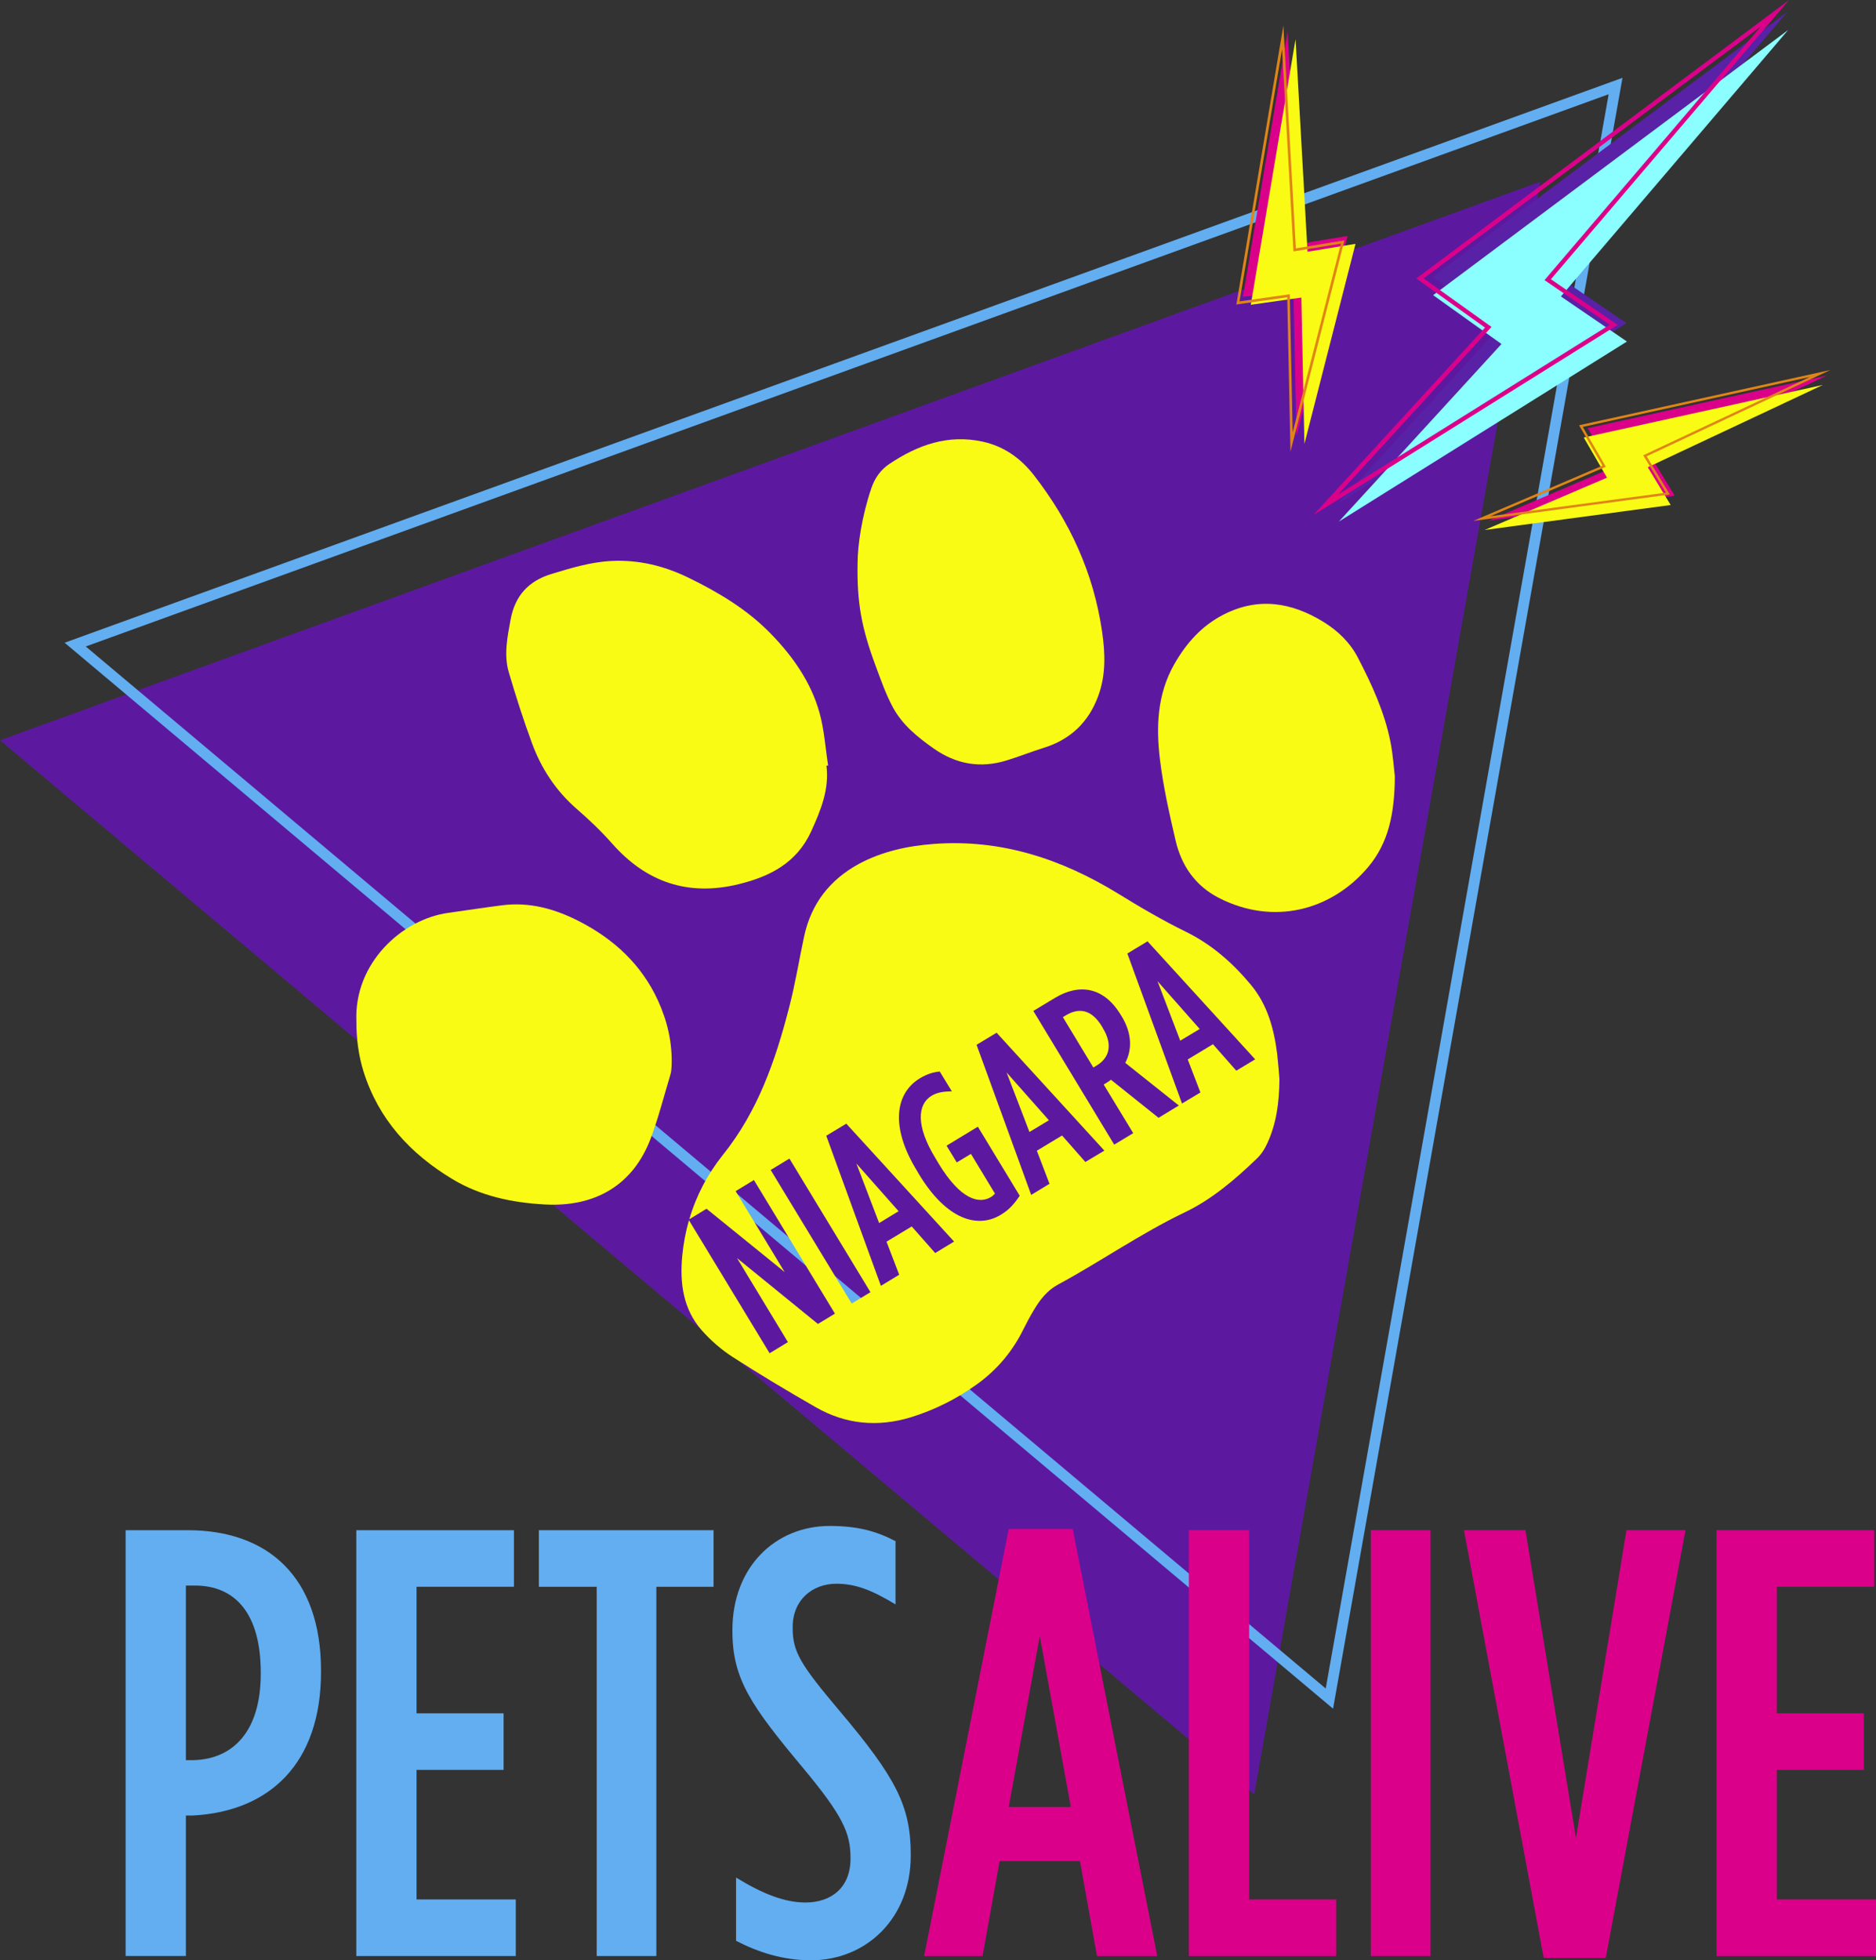
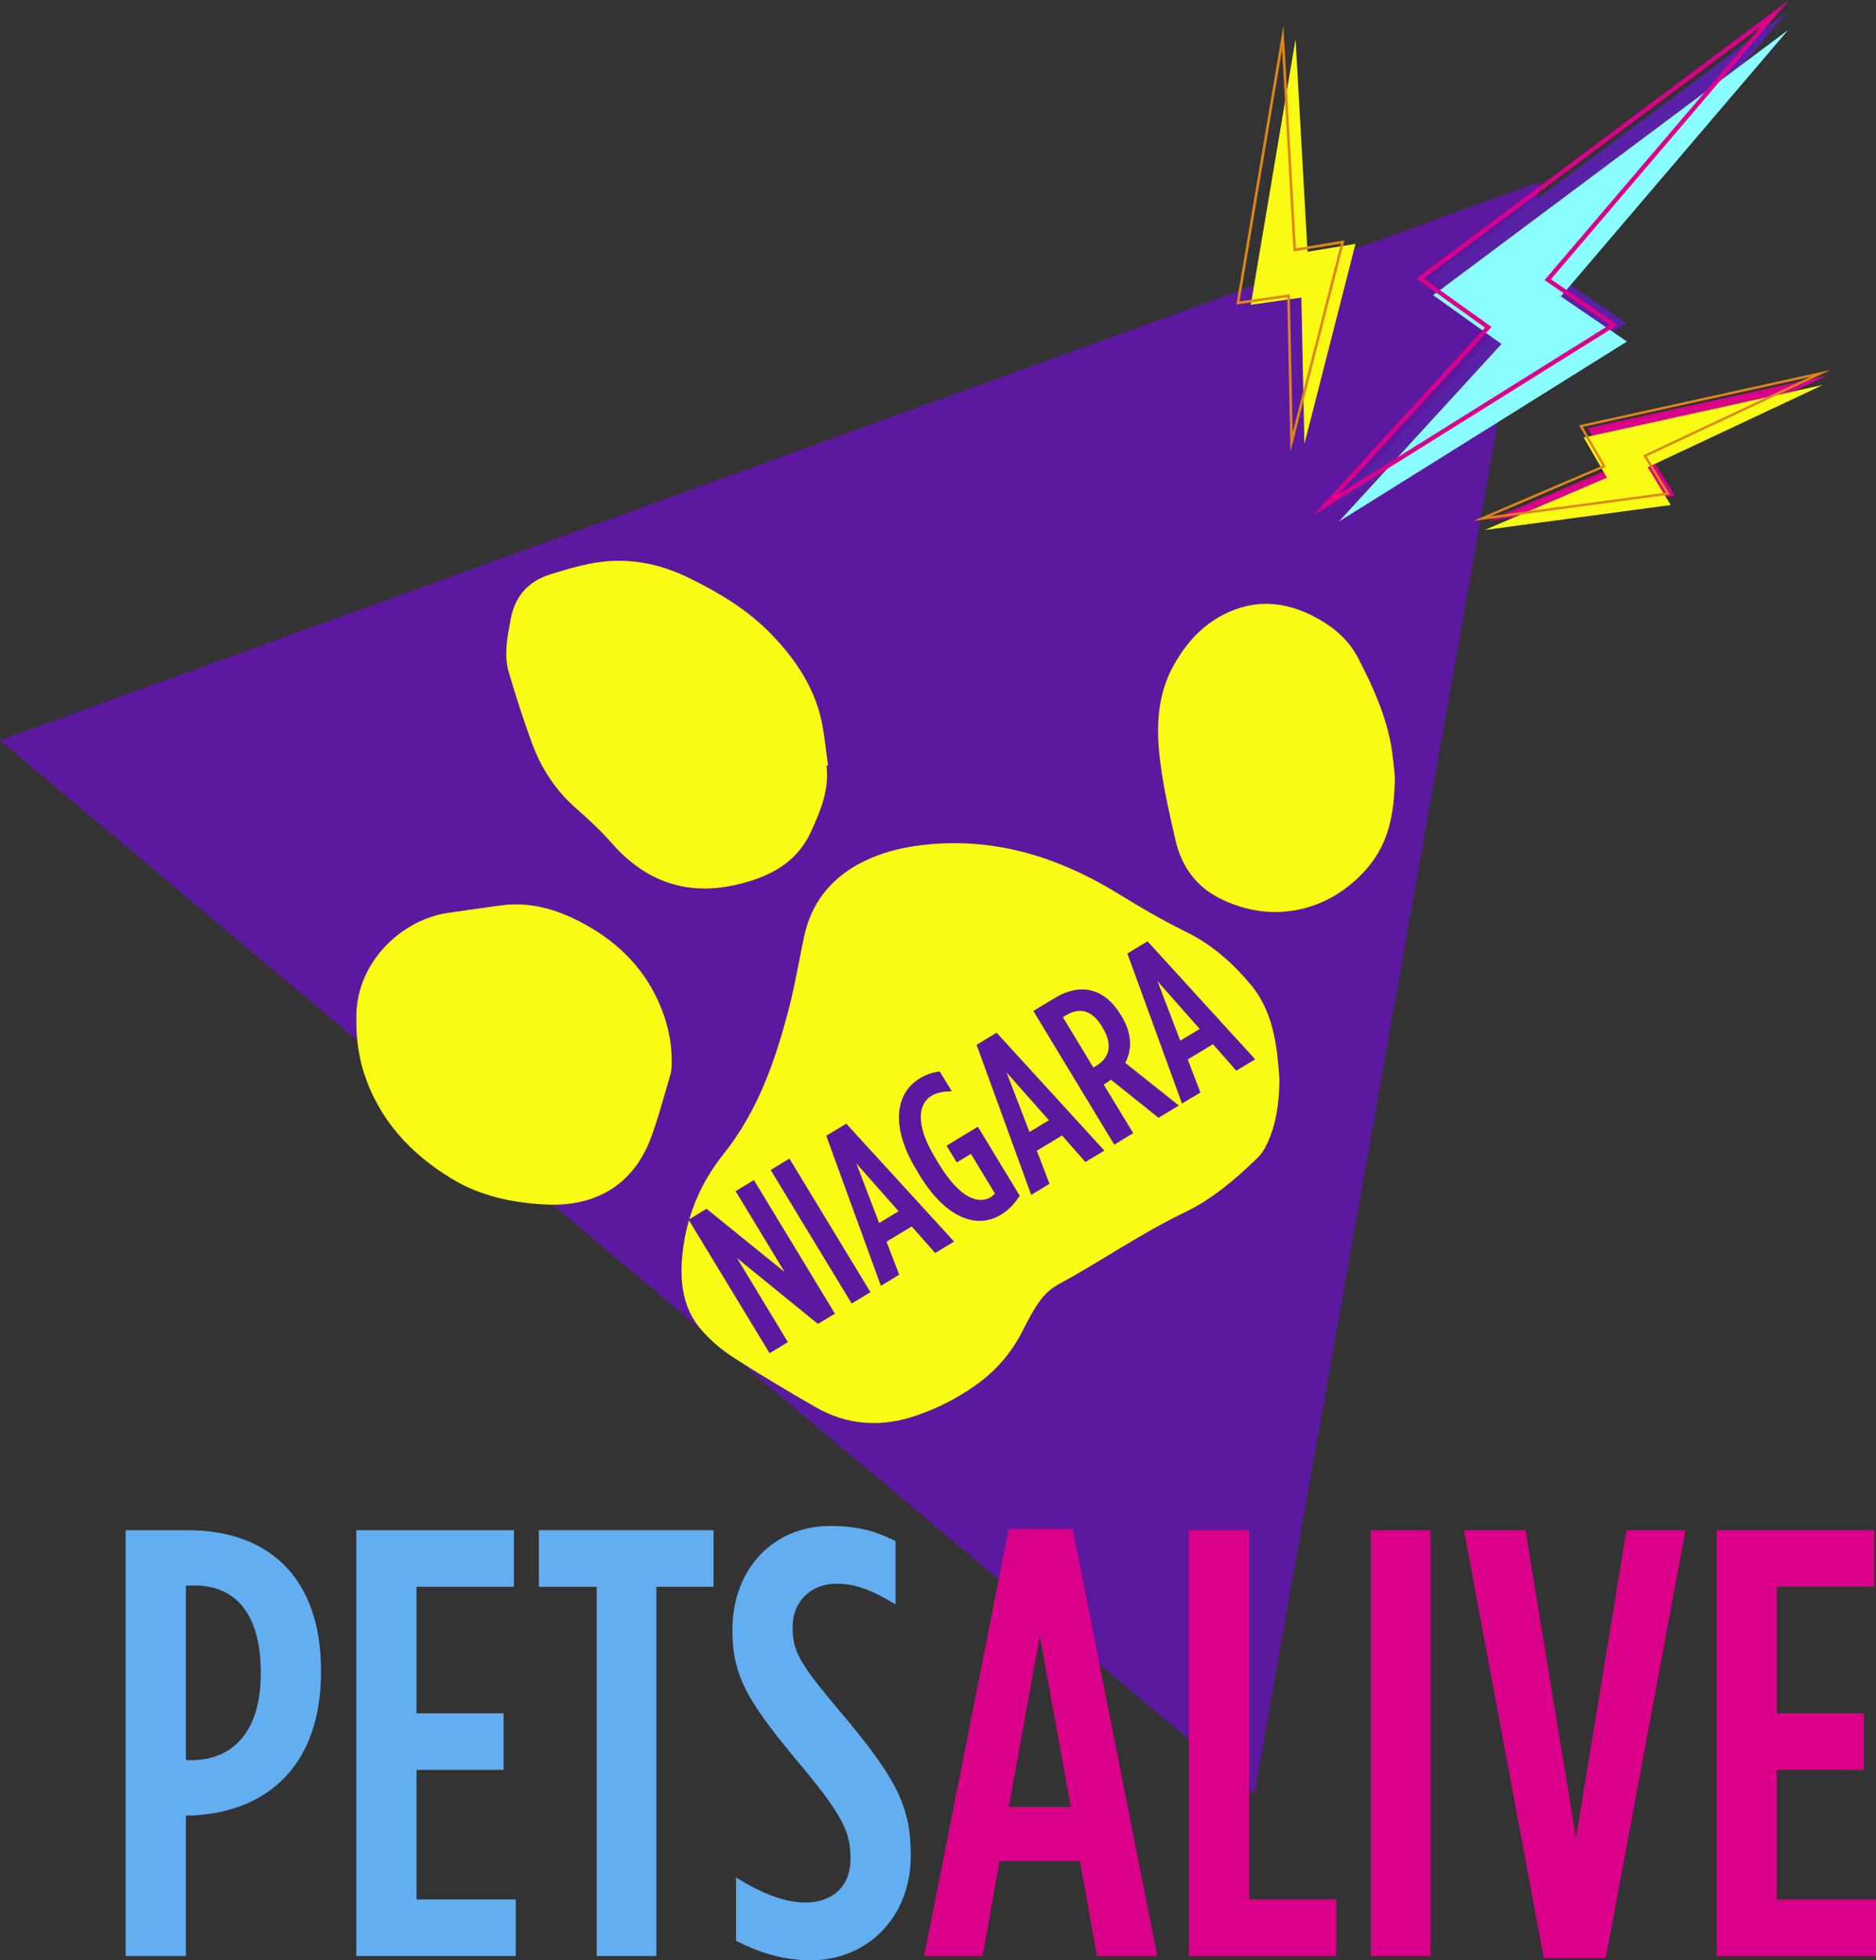
<svg xmlns="http://www.w3.org/2000/svg" id="Layer_2" data-name="Layer 2" viewBox="0 0 1435.06 1498.991">
  <rect x="0" y="0" width="1435.06" height="1498.991" fill="#333333" stroke="none" />
  <defs>
    <style>
      .cls-1, .cls-2 {
        fill: #fafb14;
      }

      .cls-3 {
        fill: #8bfeff;
      }

      .cls-4 {
        fill: #db008a;
      }

      .cls-5 {
        fill: #df8517;
      }

      .cls-6 {
        fill: #62aef1;
      }

      .cls-7 {
        fill: #5c19a0;
      }

      .cls-8 {
        fill: #5821a6;
      }

      .cls-2 {
        fill-rule: evenodd;
      }
    </style>
  </defs>
  <g id="STORY_1" data-name="STORY 1">
    <g>
      <g>
        <path class="cls-7" d="m1178.334,138.928L0,566.062l959.417,805.958,218.918-1233.091Z" />
-         <path class="cls-6" d="m1019.73,1306.596L49.419,491.486l6.691-2.424L1241.132,59.503l-221.402,1247.093ZM65.603,494.355l948.522,796.806L1230.556,72.072,65.603,494.355Z" />
      </g>
      <g>
        <g>
          <path class="cls-6" d="m96.101,1170.124h47.494c60.993,0,101.963,35.353,101.963,107.453v.927c0,69.777-39.112,106.526-97.776,109.779h-5.586v107.453h-46.096v-325.613Zm52.148,175.83c30.73-.927,51.217-22.791,51.217-66.05v-.933c0-45.119-19.556-66.514-50.286-66.514h-6.984v133.498s6.053,0,6.053,0Z" />
          <path class="cls-6" d="m272.553,1170.124h120.588v43.26h-74.493v96.755s66.582,0,66.582,0v43.26h-66.582v99.082s75.891,0,75.891,0v43.256h-121.986v-325.613Z" />
          <path class="cls-6" d="m456.45,1213.384h-44.236v-43.26h133.627v43.26h-43.766v282.354h-45.626v-282.354Z" />
          <path class="cls-6" d="m563.059,1484.11v-48.377c20.486,12.561,37.249,19.072,53.079,19.072,19.555,0,34.454-11.167,34.454-33.495v-.928c0-18.607-6.053-32.098-35.852-67.913-40.039-47.916-54.474-68.378-54.473-105.13v-.924c0-47.916,32.592-79.547,74.496-79.547,21.881,0,35.852,4.186,50.283,11.631v48.373c-17.694-10.695-30.264-15.818-45.161-15.818-18.624,0-33.523,12.564-33.523,33.031v.928c0,18.141,6.053,27.912,35.852,63.26,43.299,51.173,54.473,73.034,54.473,109.783v.93c0,47.916-33.99,80.005-76.358,80.005-21.417,0-40.043-6.044-57.269-14.881Z" />
          <path class="cls-4" d="m771.641,1169.195h48.885l64.716,326.542h-46.095l-13.033-72.564h-61.46l-13.039,72.564h-44.694l64.72-326.542Zm47.487,212.573l-23.744-130.707-23.743,130.707h47.487Z" />
          <path class="cls-4" d="m909.436,1170.124h46.101v282.356s66.579,0,66.579,0v43.256h-112.68v-325.613Z" />
          <path class="cls-4" d="m1048.64,1170.124h45.636v325.613h-45.637v-325.613Z" />
          <path class="cls-4" d="m1119.867,1170.124h47.026l38.65,235.371,38.639-235.371h45.158l-60.993,327.009h-47.481l-60.999-327.009Z" />
          <path class="cls-4" d="m1313.075,1170.124h120.591v43.26h-74.493v96.755h66.581v43.26h-66.581v99.082s75.888,0,75.888,0v43.256h-121.986s0-325.613,0-325.613Z" />
        </g>
        <g>
          <path class="cls-2" d="m632.215,585.497c2.207,18.19-4.38,34.256-11.738,50.311-10.975,24.026-31.586,34.523-55.49,40.329-38.479,9.377-70.574-1.399-96.745-31.096-8.33-9.429-17.527-18.194-27.031-26.428-15.955-13.862-27.162-30.909-34.319-50.442-6.526-17.787-12.345-35.832-17.654-53.97-3.955-13.472-1.121-27.04,1.375-40.557,3.333-18.093,13.765-29.413,31.069-34.681,15.035-4.59,30.084-9.171,45.956-9.989,20.768-1.05,40.328,3.68,58.809,12.689,23.098,11.219,45.101,24.341,63.137,42.881,16.87,17.31,30.753,37.004,37.323,60.515,3.617,13.039,4.468,26.823,6.561,40.281-.411.048-.833.109-1.253.158Z" />
          <path class="cls-2" d="m272.608,780.656c-1.672-44.188,34.727-77.723,70.425-82.629,13.673-1.92,27.289-4.012,40.962-5.767,21.242-2.743,40.774,2.809,59.44,12.439,26.541,13.692,47.449,33.167,59.932,60.484,7.148,15.66,11.088,32.458,10.379,49.982-.088,2.192-.288,4.432-.902,6.515-4.905,16.308-9.091,32.888-15.057,48.779-13.314,35.46-42.193,52.704-81.045,50.565-24.947-1.366-49.117-6.389-70.717-19.406-32.182-19.397-56.502-45.667-67.967-82.339-3.908-12.537-5.496-25.484-5.449-38.624Z" />
-           <path class="cls-2" d="m656.023,430.483c.052-13.627,3.205-35.753,10.563-57.255,2.636-7.693,7.033-13.945,13.674-18.4,21.679-14.561,44.996-22.924,71.579-17.073,16.222,3.557,29.046,12.763,39.032,25.601,27.495,35.299,45.609,74.788,52.144,119.335,2.452,16.776,3.057,33.377-2.926,49.572-7.402,20.096-21.303,33.302-41.852,39.66-9.521,2.976-18.824,6.704-28.371,9.613-19.997,6.109-38.505,2.893-55.673-9.193-12.29-8.641-23.931-18.067-31.088-31.321-5.553-10.251-9.424-21.462-13.497-32.458-10.477-28.274-14.164-47.532-13.586-78.081Z" />
          <path class="cls-2" d="m1066.997,593.731c-.191,28.503-4.852,50.862-20.514,69.414-28.03,33.137-72.448,44.915-114.317,23.357-17.781-9.197-28.423-24.547-32.864-43.695-4.713-20.286-9.365-40.684-11.896-61.289-3.153-25.239-2.339-50.446,10.861-73.601,9.136-16.072,21.014-29.391,37.613-37.906,26.548-13.63,52.03-9.505,76.564,5.574,11.046,6.817,20.304,15.783,26.287,27.316,10.651,20.447,20.312,41.446,24.867,64.234,2.058,10.317,2.707,20.928,3.398,26.594Z" />
          <path class="cls-2" d="m655.103,889.718l17.395,45.524,14.891-9.05-32.287-36.474Zm0,0l17.395,45.524,14.891-9.05-32.287-36.474Zm0,0l17.395,45.524,14.891-9.05-32.287-36.474Zm114.895-69.629l17.493,45.524,14.891-8.961-32.383-36.563Zm73.552-34.05l-.447-.897c-8.523-14.068-18.385-14.427-27.985-8.603l-2.068,1.256,23.326,38.531,2.506-1.522c9.6-5.824,12.649-15.683,4.668-28.766Zm0,0l-.447-.897c-8.523-14.068-18.385-14.427-27.985-8.603l-2.068,1.256,23.326,38.531,2.506-1.522c9.6-5.824,12.649-15.683,4.668-28.766Zm-73.552,34.05l17.493,45.524,14.891-8.961-32.383-36.563Zm-114.895,69.629l17.395,45.524,14.891-9.05-32.287-36.474Zm321.91-83.605c-2.417-19.178-7.357-37.639-19.997-52.874-13.813-16.666-29.965-30.914-49.428-40.505-18.114-8.869-35.423-18.994-52.556-29.57-43.06-26.345-89.335-41.668-140.648-37.818-20.084,1.527-39.547,5.649-57.486,15.323-22.161,12.099-36.334,30.38-41.711,55.115-3.951,18.369-6.911,36.916-11.659,55.11-10.406,40.145-23.773,78.949-50.594,112.282-11.745,14.789-20.443,31.278-25.646,49.2l13.182-8.065,59.738,48.39-37.489-61.831,13.988-8.515,61.981,102.157-13.008,7.885-61.893-50.359,38.934,64.252-13.997,8.51-61.709-101.706c-2.514,8.782-4.213,17.83-5.116,27.15-1.97,20.88.631,40.864,14.978,57.085,6.824,7.705,14.978,14.785,23.598,20.342,20.891,13.442,42.149,26.166,63.767,38.531,22.695,12.904,46.914,15.236,72.027,7.709,18.57-5.648,35.694-14.251,51.391-25.631,15.337-11.11,27.092-25.182,35.343-42.115,2.602-5.11,5.291-10.217,8.252-15.057,4.485-7.525,9.959-14.338,17.763-18.64,32.733-17.651,63.233-39.069,96.868-55.202,20.9-9.946,38.655-25.09,55.342-41.131,3.583-3.317,6.368-7.797,8.338-12.185,6.641-14.519,8.97-30.021,9.155-48.749-.36-4.481-.902-11.831-1.709-19.087Zm-325.502,190.692l-61.981-102.157,14.357-8.694,61.98,102.157-14.356,8.694Zm63.864-38.622l-17.939-20.343-19.288,11.653,9.688,25.269-13.989,8.511-41.798-114.79,15.337-9.232,82.434,90.15-14.445,8.782Zm50.137-29.212c-17.492,10.572-41.256,4.03-62.514-31.006l-1.883-3.229c-20.181-33.246-16.328-58.787,2.689-70.255,5.378-3.224,10.319-4.659,15.065-5.105l9.242,15.144c-6.008.087-11.028.717-15.513,3.404-10.949,6.629-11.93,23.209,2.777,47.405l2.602,4.389c16.774,27.601,30.859,31.185,40.091,25.632,1.35-.81,1.796-1.347,3.048-2.6l-18.385-30.379-10.853,6.541-7.805-12.816,23.948-14.513,32.024,52.778c-4.398,6.542-8.252,10.843-14.533,14.611Zm64.758-40.418l-17.843-20.25-19.288,11.648,9.688,25.269-13.989,8.515-41.799-114.794,15.337-9.227,82.424,90.149-14.531,8.69Zm55.971-33.784l-36.412-29.124c-.543.36-1.165.985-1.795,1.344l-3.767,2.332,22.599,37.188-14.531,8.781-61.884-102.249,16.687-10.033c18.114-10.934,37.043-8.694,50.225,13.082l.631.985c8.251,13.621,7.892,25.987,2.777,35.666l40.993,32.619-15.522,9.408Zm59.467-36.024l-17.843-20.251-19.289,11.648,9.688,25.27-14.085,8.427-41.8-114.705,15.435-9.32,82.336,90.242-14.444,8.69Zm-27.986-31.903l-32.287-36.562,17.404,45.523,14.882-8.961Zm-74.621-1.702c-8.523-14.068-18.385-14.427-27.985-8.603l-2.068,1.256,23.326,38.531,2.506-1.522c9.6-5.824,12.649-15.683,4.668-28.766l-.447-.897Zm-40.721,71.51l-32.383-36.563,17.493,45.524,14.891-8.961Zm-114.992,69.541l-32.287-36.474,17.395,45.524,14.891-9.05Zm-32.287-36.474l17.395,45.524,14.891-9.05-32.287-36.474Zm114.895-69.629l17.493,45.524,14.891-8.961-32.383-36.563Zm0,0l17.493,45.524,14.891-8.961-32.383-36.563Zm-114.895,69.629l17.395,45.524,14.891-9.05-32.287-36.474Zm0,0l17.395,45.524,14.891-9.05-32.287-36.474Zm0,0l17.395,45.524,14.891-9.05-32.287-36.474Z" />
        </g>
      </g>
      <g>
        <g>
          <polygon class="cls-4" points="1138.716 398.132 1281.039 379.027 1263.485 350.163 1397.458 287.199 1214.522 327.422 1232.299 358.116 1138.716 398.132" />
          <polygon class="cls-1" points="1135.695 405.278 1278.017 386.173 1260.464 357.309 1394.437 294.347 1211.501 334.568 1229.279 365.263 1135.695 405.278" />
          <path class="cls-5" d="m1400.044,282.959l-140.434,65.999,17.752,29.189-150.353,20.183,98.8-42.245-17.886-30.885,192.121-42.24Zm-259.986,111.777l134.293-18.027-17.358-28.538,127.512-59.926-173.749,38.202,17.668,30.506-88.366,37.783Z" />
        </g>
        <g>
          <polygon class="cls-8" points="1023.829 384.796 1244.177 247.139 1193.668 212.651 1367.474 8.922 1095.956 211.683 1148.202 249.024 1023.829 384.796" />
          <polygon class="cls-3" points="1024.19 398.829 1244.537 261.173 1194.029 226.685 1367.834 22.956 1096.317 225.717 1148.562 263.058 1024.19 398.829" />
          <path class="cls-4" d="m1368.569,0l-182.188,213.554,51.077,34.877-232.78,145.422,131.305-143.338-52.568-37.573L1368.569,0Zm-345.065,378.196l207.915-129.889-49.941-34.098,165.423-193.903-257.882,192.578,51.924,37.112-117.439,128.201Z" />
        </g>
        <g>
-           <polygon class="cls-4" points="991.767 333.419 1030.852 180.447 994.142 186.46 984.99 23.944 950.752 227.016 989.426 221.531 991.767 333.419" />
          <polygon class="cls-1" points="997.823 339.442 1036.909 186.47 1000.197 192.483 991.046 29.967 956.808 233.039 995.481 227.553 997.823 339.442" />
          <path class="cls-5" d="m981.722,19.56l9.593,170.354,37.125-6.08-41.292,161.603-2.471-118.126-38.913,5.519,35.957-213.27Zm7.13,311.093l36.879-144.341-36.297,5.946-8.71-154.679-32.518,192.875,38.435-5.452,2.212,105.65Z" />
        </g>
      </g>
    </g>
  </g>
</svg>